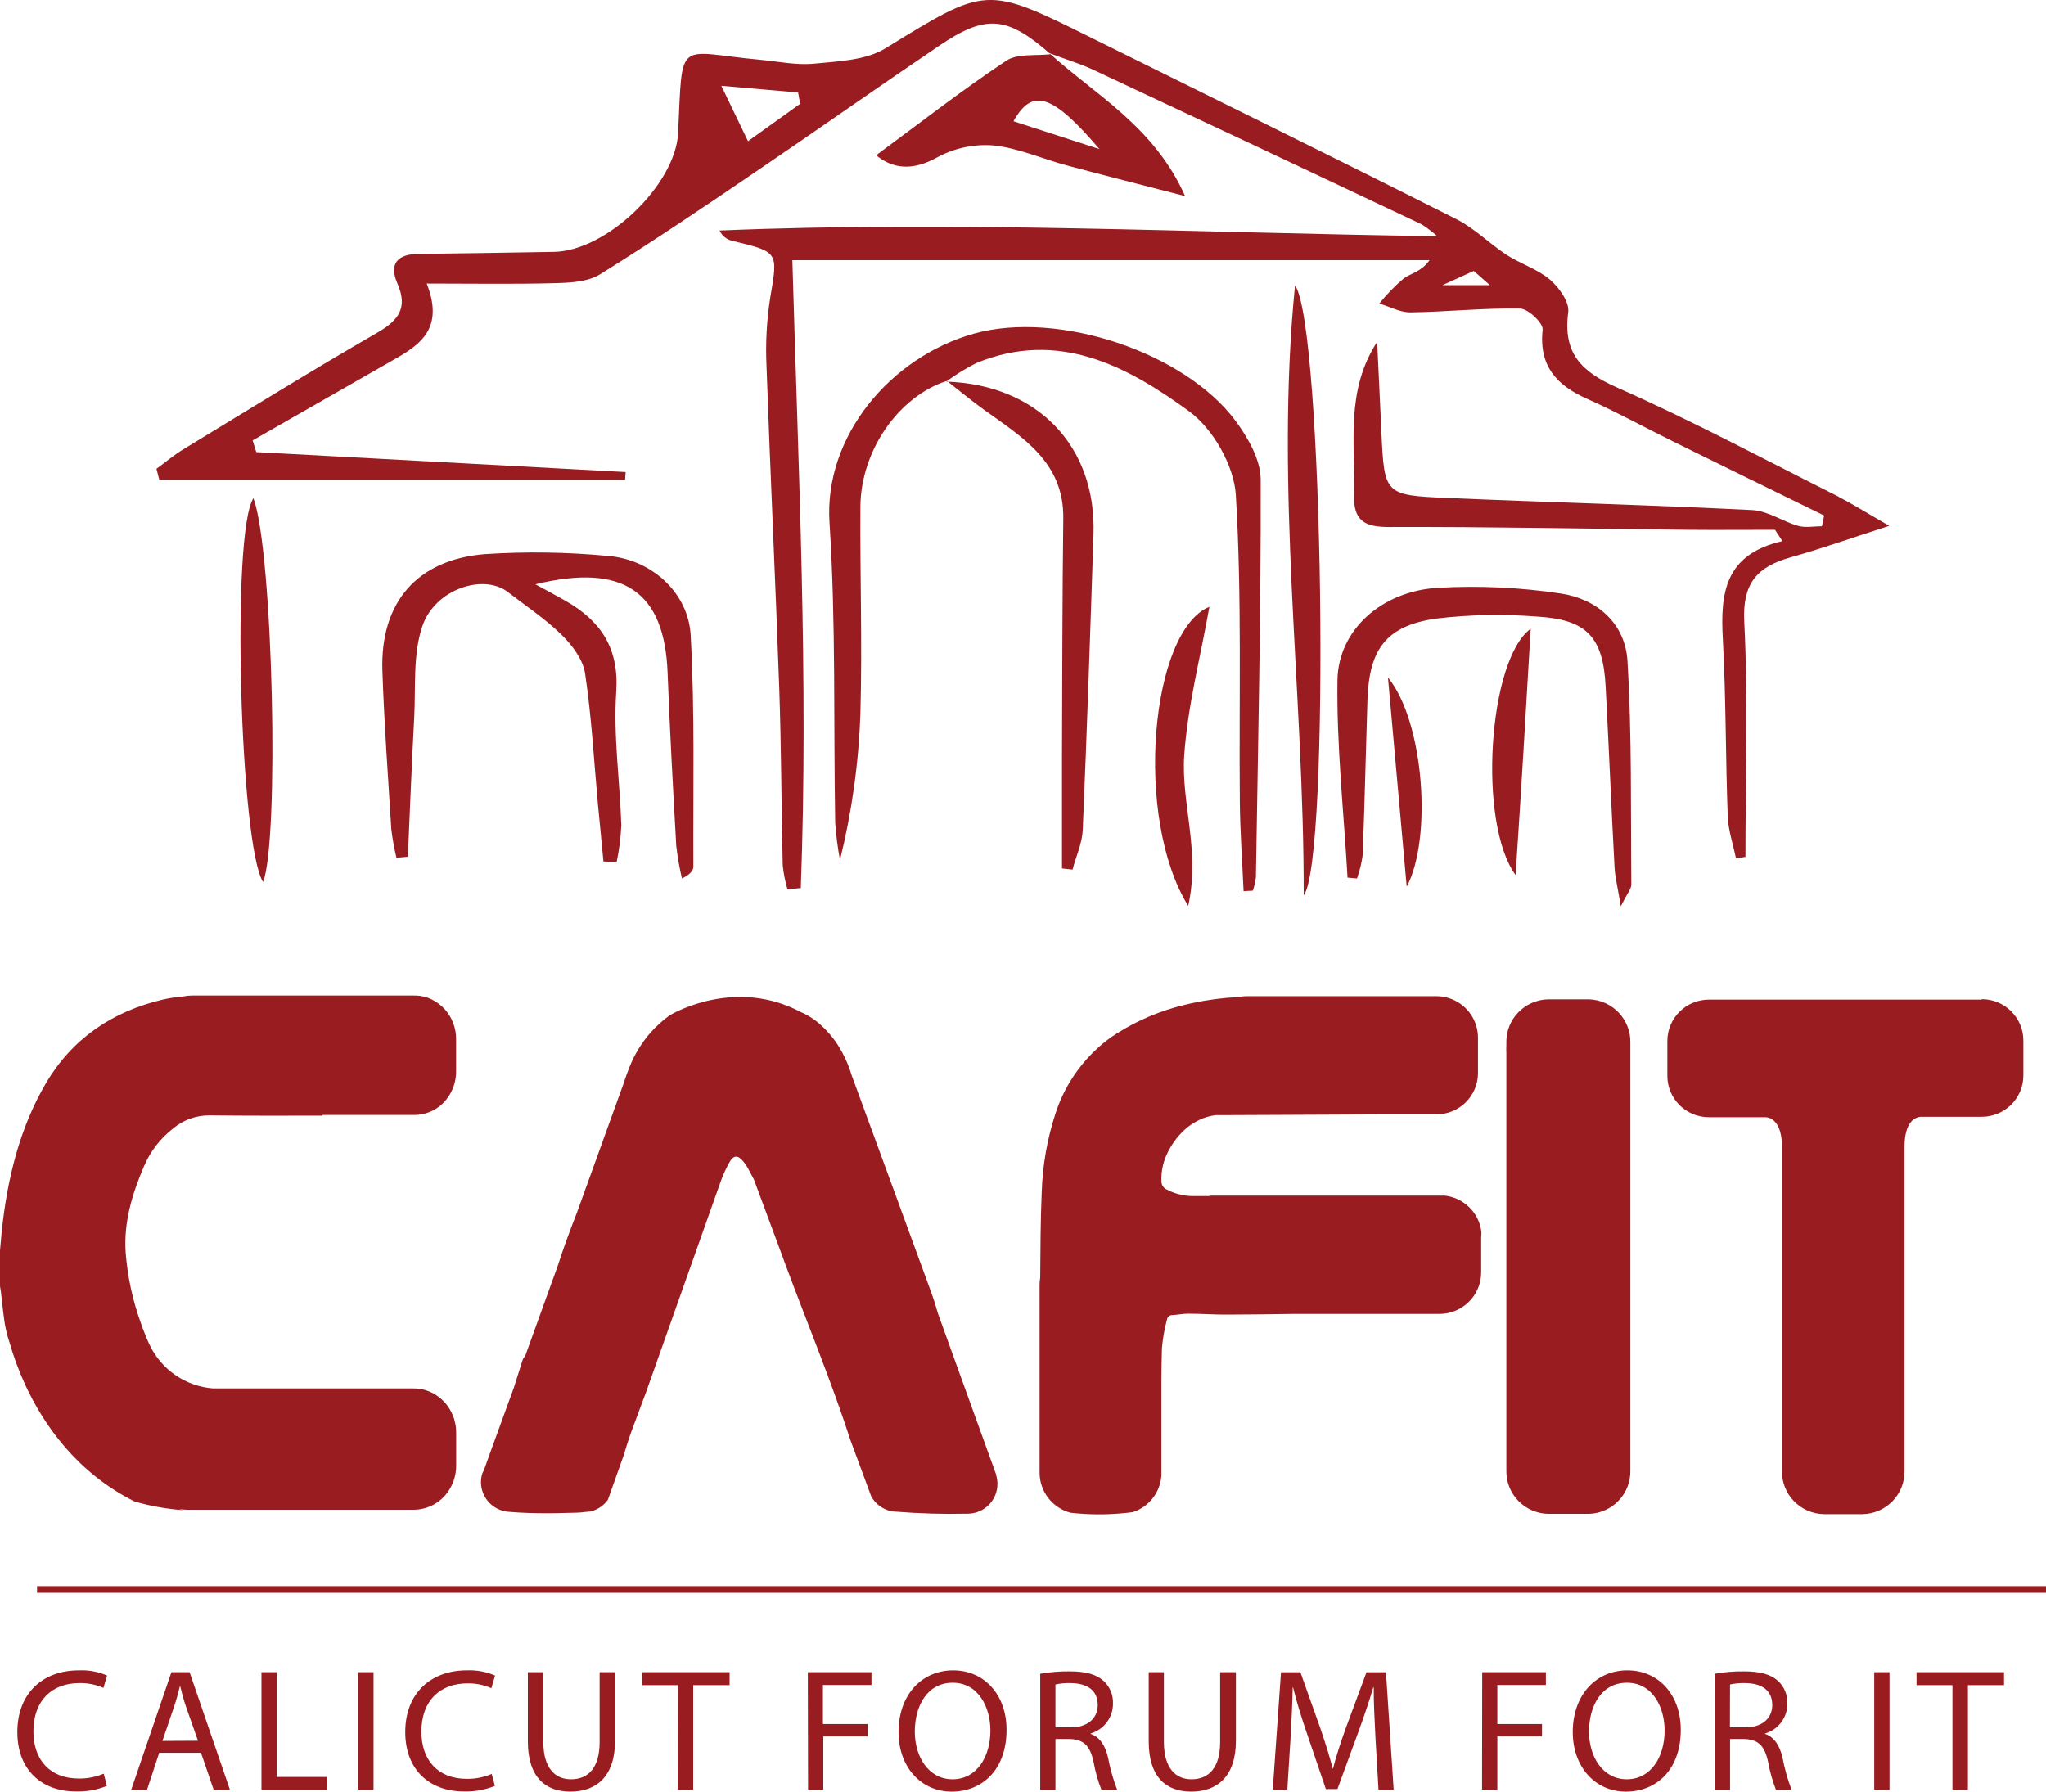
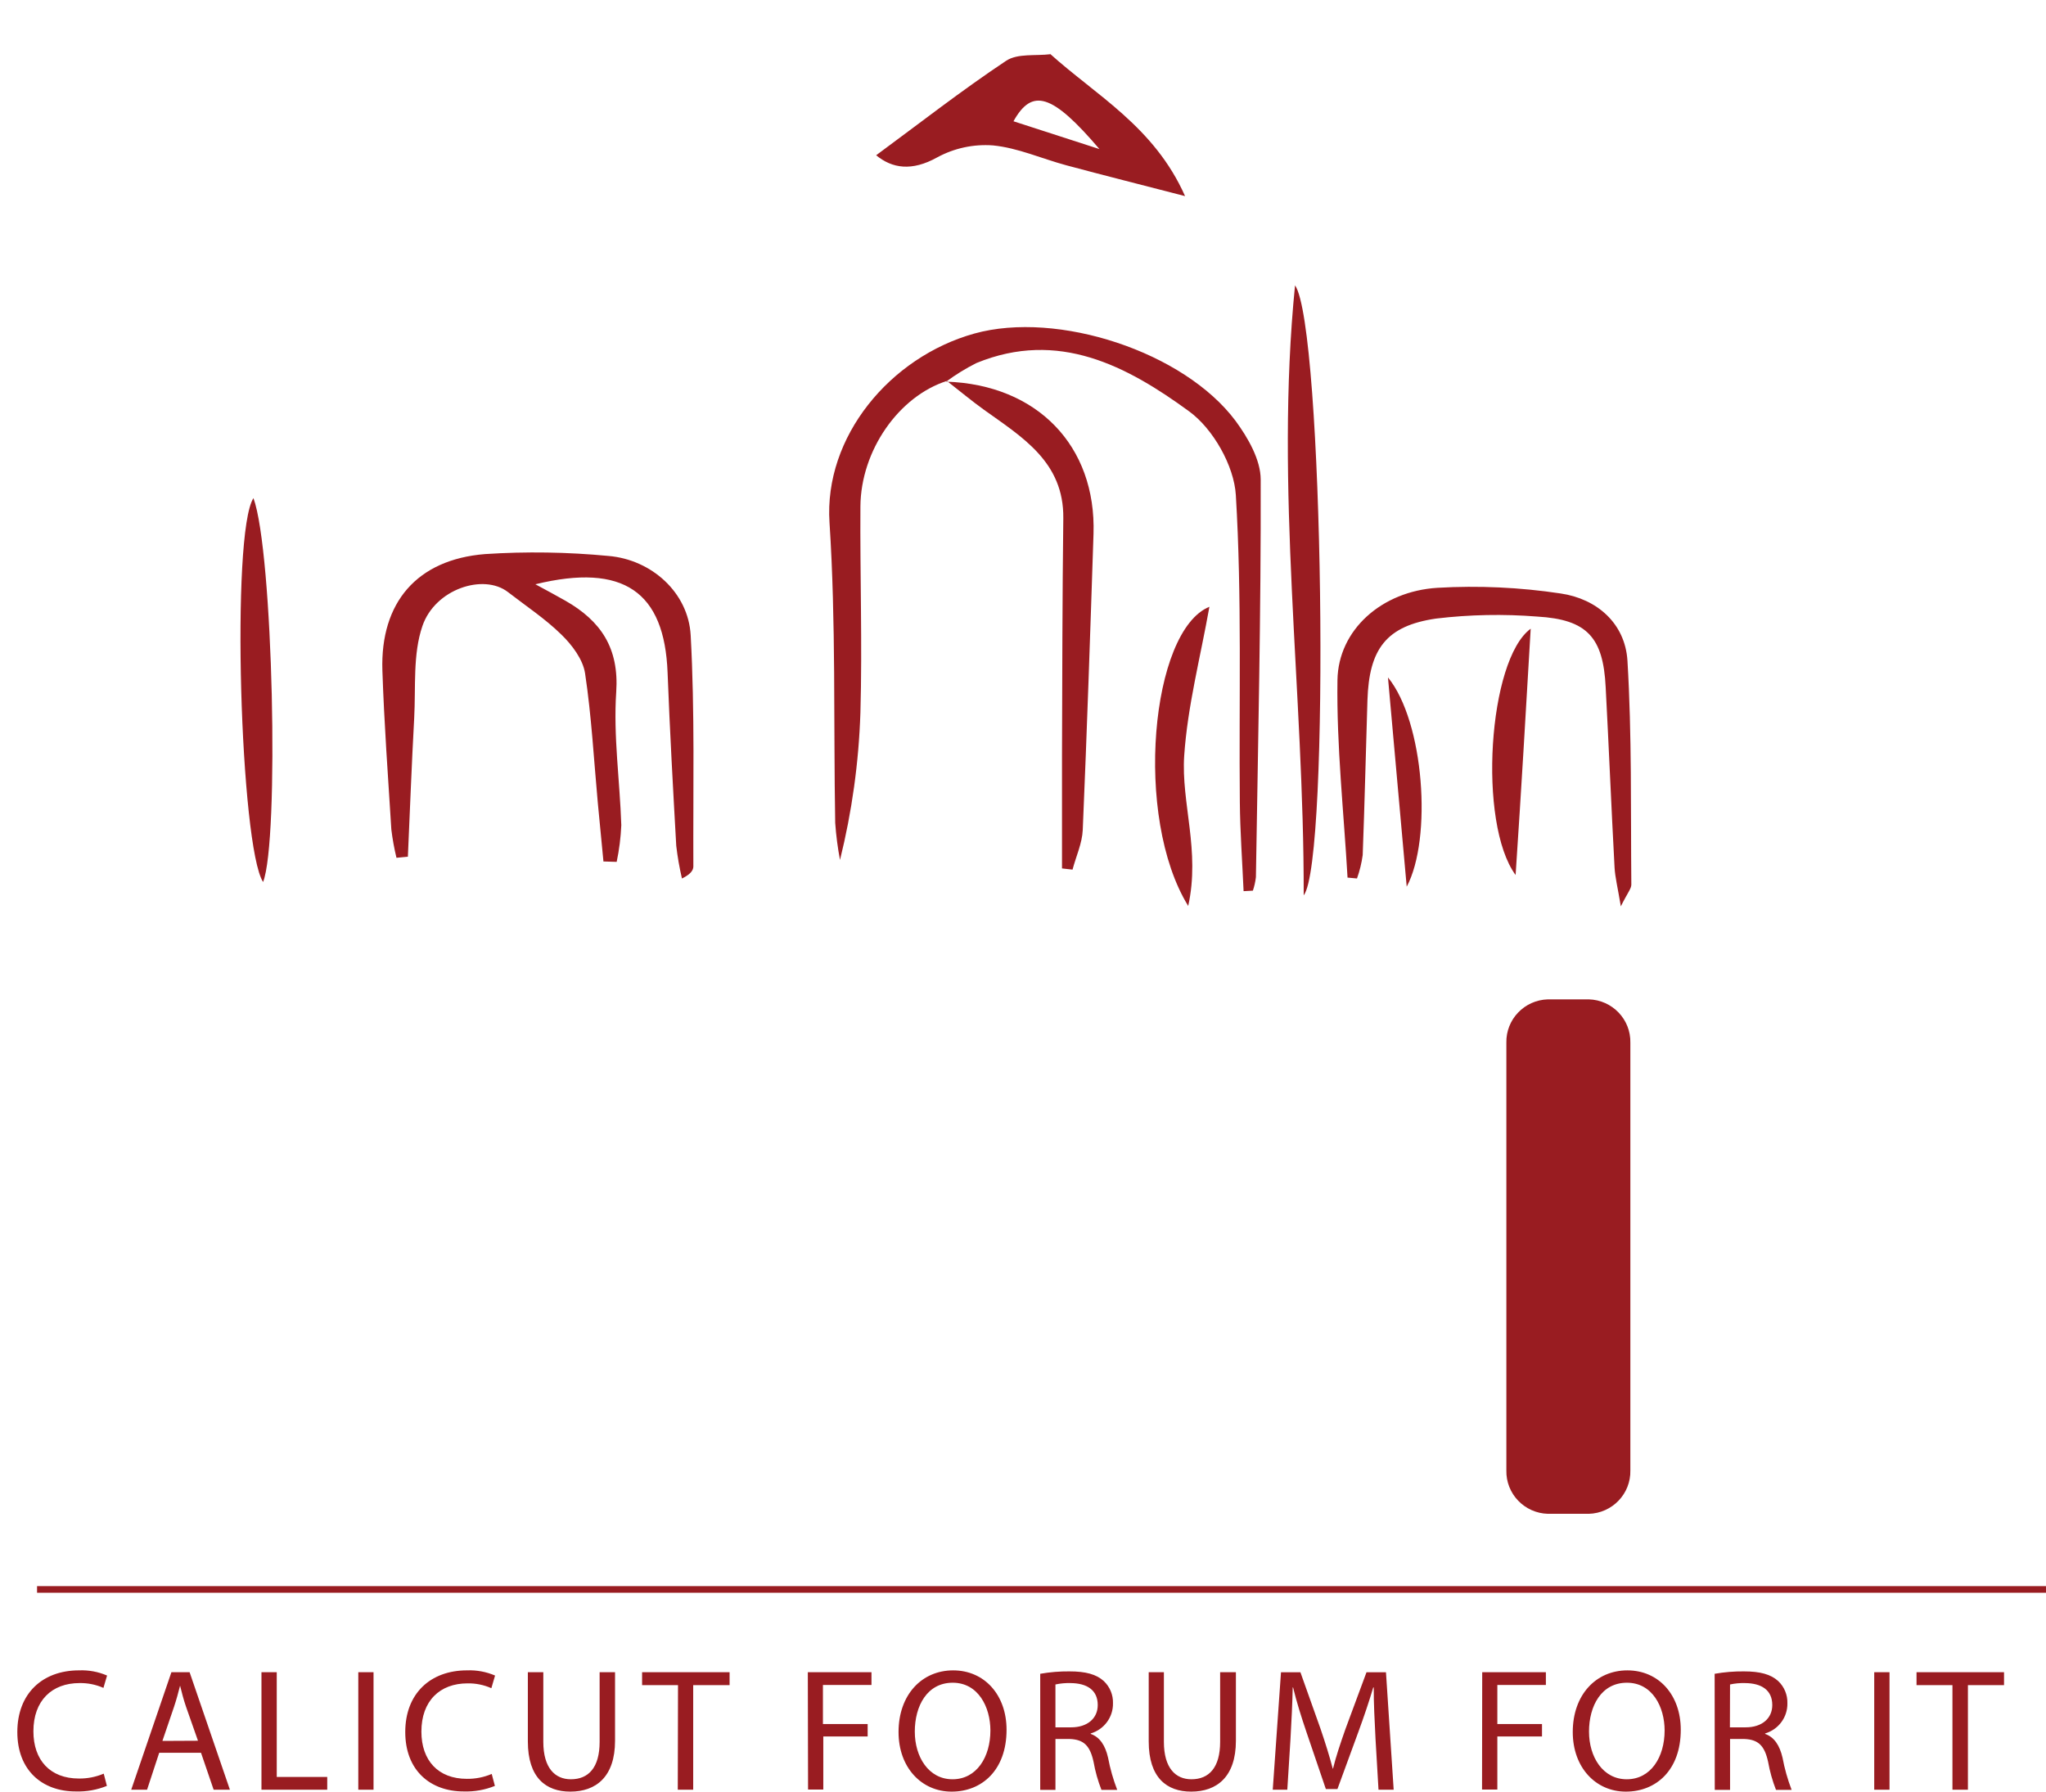
<svg xmlns="http://www.w3.org/2000/svg" width="153" height="134" viewBox="0 0 153 134" fill="none">
  <g clip-path="url(#clip0_1_989)">
    <path fill-rule="evenodd" clip-rule="evenodd" d="M121.918 78.003C121.964 76.249 120.571 74.791 118.806 74.744H115.758C113.993 74.791 112.601 76.249 112.646 78.003V109.968C112.603 111.72 113.995 113.176 115.758 113.222H118.806C120.569 113.176 121.961 111.72 121.918 109.968V78.003Z" fill="#991C21" />
-     <path fill-rule="evenodd" clip-rule="evenodd" d="M112.646 78.77C112.646 78.575 112.624 78.38 112.612 78.185C112.612 78.504 112.642 78.727 112.646 78.77ZM148.191 74.766H127.797C126.078 74.766 124.685 76.15 124.685 77.859V80.469C124.685 82.178 126.078 83.562 127.797 83.562H132.06C132.405 83.592 133.258 83.863 133.258 85.816V109.989C133.214 111.741 134.607 113.197 136.37 113.243H139.307C141.069 113.197 142.461 111.741 142.419 109.989V85.782C142.419 83.829 143.272 83.558 143.617 83.528H148.195C149.914 83.528 151.308 82.144 151.308 80.435V77.825C151.308 76.117 149.914 74.732 148.195 74.732M107.961 89.427H108.776H90.385L90.569 89.46H89.157C88.49 89.447 87.836 89.279 87.247 88.969C87.007 88.861 86.853 88.624 86.85 88.363C86.825 87.704 86.947 87.046 87.209 86.44C87.801 85.08 89.059 83.639 90.914 83.402H92.099L104.091 83.347H107.411C109.128 83.349 110.521 81.968 110.524 80.262V77.597C110.522 77.353 110.492 77.11 110.434 76.873C110.168 75.784 109.329 74.923 108.243 74.623C107.973 74.546 107.692 74.507 107.411 74.509H93.237C93.017 74.509 92.796 74.532 92.58 74.577C91.42 74.633 90.267 74.785 89.131 75.03C88.927 75.072 88.731 75.119 88.539 75.17C86.741 75.603 85.027 76.333 83.47 77.326C82.981 77.633 82.523 77.985 82.101 78.377C80.623 79.715 79.526 81.416 78.921 83.309C78.309 85.191 77.966 87.149 77.902 89.126C77.808 91.27 77.804 93.422 77.787 95.57C77.756 95.74 77.741 95.911 77.741 96.083V110.172C77.755 111.562 78.697 112.773 80.047 113.138C81.377 113.29 82.721 113.3 84.054 113.167C84.276 113.146 84.481 113.125 84.719 113.091C85.924 112.696 86.768 111.613 86.85 110.354V103.156C86.85 102.381 86.872 101.605 86.889 100.83C86.954 100.104 87.082 99.386 87.268 98.682C87.302 98.49 87.473 98.353 87.668 98.359C88.069 98.338 88.47 98.25 88.87 98.254C89.834 98.254 90.797 98.33 91.761 98.322C93.427 98.322 95.099 98.292 96.766 98.27H107.649C107.892 98.27 108.134 98.242 108.37 98.185C109.57 97.898 110.488 96.935 110.71 95.728C110.742 95.546 110.76 95.362 110.761 95.177V92.52C110.775 92.394 110.78 92.266 110.779 92.138C110.607 90.689 109.44 89.555 107.978 89.418M32.271 74.741C31.871 74.555 31.434 74.459 30.992 74.462H14.349C14.128 74.462 13.909 74.487 13.692 74.534C13.189 74.572 12.689 74.648 12.196 74.758C8.411 75.644 5.405 77.669 3.427 81.033C1.45 84.398 0.533 88.236 0.124 92.151C0.077 92.612 0.038 93.07 0 93.532V96.13C0 96.269 0.038 96.414 0.06 96.553C0.15 97.236 0.204 97.927 0.303 98.608C0.401 99.29 0.303 98.638 0.303 98.659C0.354 98.994 0.409 99.324 0.49 99.647C0.55 99.888 0.618 100.126 0.699 100.363C1.011 101.456 1.406 102.524 1.88 103.558C3.249 106.524 5.717 110.121 10.066 112.299C11.256 112.641 12.479 112.858 13.715 112.948L13.357 112.846C13.565 112.89 13.778 112.913 13.992 112.914H30.946C32.013 112.905 33.002 112.358 33.572 111.46C33.928 110.911 34.115 110.271 34.113 109.617V107.139C34.115 106.44 33.899 105.757 33.495 105.185C33.301 104.914 33.066 104.674 32.8 104.473C32.269 104.064 31.617 103.842 30.945 103.842H15.935C13.907 103.686 12.115 102.474 11.224 100.655C11.016 100.232 10.832 99.783 10.666 99.334C10.628 99.21 10.589 99.105 10.551 99.003C9.923 97.285 9.534 95.488 9.396 93.664C9.247 91.406 9.882 89.308 10.752 87.266C11.224 86.138 11.982 85.15 12.951 84.398C13.716 83.759 14.685 83.414 15.683 83.423C18.493 83.457 21.302 83.448 24.111 83.444V83.393H30.996C31.951 83.387 32.849 82.937 33.421 82.177C33.868 81.595 34.109 80.883 34.108 80.152V77.703C34.108 77.304 34.036 76.907 33.895 76.534C33.607 75.746 33.019 75.103 32.258 74.742M74.518 110.357L70.152 98.273C69.986 97.698 69.811 97.129 69.607 96.579C67.756 91.495 65.877 86.41 64.018 81.326L63.686 80.428C63.461 79.663 63.134 78.932 62.714 78.254C62.347 77.664 61.899 77.129 61.38 76.665C60.94 76.26 60.434 75.931 59.884 75.695C55.092 73.153 50.539 75.67 50.117 75.916L50.079 75.937C49.565 76.312 49.093 76.737 48.667 77.209C47.984 77.985 47.441 78.874 47.065 79.836C46.933 80.158 46.813 80.489 46.702 80.819C46.664 80.925 46.63 81.031 46.596 81.137L43.147 90.687C42.636 91.993 42.145 93.31 41.719 94.645L39.259 101.458C39.161 101.5 39.097 101.661 39.059 101.784C38.846 102.451 38.636 103.116 38.428 103.779L36.603 108.792L36.254 109.767L36.181 109.962C36.139 110.042 36.101 110.119 36.066 110.199C35.704 111.374 36.368 112.618 37.55 112.978C37.76 113.043 37.978 113.075 38.198 113.076H38.146C38.607 113.114 39.067 113.143 39.532 113.156C40.423 113.181 41.318 113.186 42.209 113.156C43.101 113.126 43.207 113.156 43.838 113.071H43.91L44.038 113.049H44.141L44.221 113.024C44.313 113.001 44.402 112.972 44.49 112.934C44.882 112.774 45.219 112.505 45.461 112.159L46.647 108.821C46.825 108.223 47.009 107.622 47.226 107.037C47.584 106.071 47.944 105.106 48.304 104.143L53.692 88.94L53.949 88.215C54.117 87.779 54.315 87.355 54.541 86.944C54.861 86.368 55.198 86.38 55.607 86.898C55.738 87.056 55.853 87.228 55.948 87.411C56.084 87.678 56.229 87.94 56.374 88.211L58.463 93.834L58.625 94.278C58.693 94.461 58.761 94.638 58.825 94.82C60.432 99.124 62.193 103.379 63.613 107.756L65.151 111.917C65.466 112.486 66.016 112.89 66.656 113.023L66.852 113.053H66.928C68.727 113.198 70.53 113.251 72.334 113.21H72.356C72.457 113.21 72.558 113.202 72.658 113.188C73.766 113.038 74.591 112.096 74.589 110.985C74.59 110.757 74.556 110.532 74.487 110.315L74.509 110.341" fill="#991C21" />
    <path fill-rule="evenodd" clip-rule="evenodd" d="M70.817 28.489C67.224 29.629 64.372 33.683 64.342 37.879C64.308 43.018 64.486 48.166 64.342 53.301C64.221 57.017 63.71 60.708 62.815 64.318C62.642 63.401 62.522 62.476 62.457 61.547C62.325 54.06 62.517 46.556 62.031 39.09C61.604 32.666 66.563 26.701 72.867 24.946C79.086 23.218 88.538 26.306 92.4 31.484C93.333 32.755 94.271 34.39 94.275 35.861C94.301 45.775 94.075 55.691 93.917 65.605C93.877 65.948 93.801 66.286 93.691 66.614L92.996 66.652C92.898 64.436 92.736 62.216 92.715 59.999C92.642 52.339 92.877 44.661 92.416 37.026C92.284 34.836 90.712 32.069 88.925 30.768C84.283 27.378 79.145 24.636 73.016 27.153C72.224 27.551 71.469 28.016 70.756 28.543L70.816 28.487L70.817 28.489ZM45.128 64.457C44.987 62.978 44.838 61.491 44.702 60.026C44.407 56.801 44.233 53.556 43.751 50.357C43.593 49.319 42.779 48.238 41.99 47.472C40.78 46.281 39.334 45.328 37.983 44.281C36.17 42.878 32.535 44.044 31.588 46.823C30.863 48.941 31.097 51.39 30.974 53.7C30.786 57.157 30.654 60.619 30.501 64.076L29.648 64.156C29.479 63.458 29.351 62.751 29.264 62.038C29.017 58.076 28.727 54.11 28.595 50.144C28.433 45.06 31.183 41.849 36.269 41.441C39.347 41.24 42.436 41.287 45.506 41.581C48.717 41.852 51.475 44.318 51.649 47.513C51.965 53.262 51.824 59.038 51.849 64.8C51.849 65.097 51.632 65.394 50.997 65.707C50.808 64.9 50.666 64.084 50.57 63.262C50.328 58.944 50.088 54.627 49.922 50.305C49.692 44.263 46.635 42.093 40.036 43.699C40.944 44.195 41.618 44.547 42.279 44.928C44.93 46.441 46.303 48.465 46.081 51.762C45.86 55.059 46.354 58.397 46.461 61.719C46.421 62.641 46.305 63.558 46.115 64.461L45.114 64.431M100.77 65.652C100.489 60.725 99.943 55.796 100.015 50.873C100.071 47.106 103.332 44.216 107.5 43.963C110.575 43.786 113.659 43.928 116.704 44.387C119.428 44.785 121.529 46.632 121.701 49.416C122.037 54.983 121.939 60.576 121.991 66.161C121.991 66.466 121.71 66.771 121.206 67.788C120.968 66.356 120.78 65.627 120.737 64.889C120.495 60.39 120.311 55.89 120.072 51.39C119.889 47.674 118.691 46.331 114.957 46.115C112.439 45.914 109.907 45.964 107.398 46.263C103.655 46.805 102.377 48.542 102.257 52.381C102.137 56.219 102.048 60.093 101.903 63.948C101.822 64.546 101.679 65.134 101.476 65.703L100.781 65.639M78.474 3.981C81.957 7.138 86.309 9.464 88.62 14.668C85.346 13.82 82.533 13.113 79.736 12.362C77.903 11.867 76.112 11.057 74.254 10.875C72.805 10.767 71.355 11.079 70.08 11.773C68.187 12.828 66.716 12.6 65.519 11.612C68.763 9.223 71.913 6.761 75.247 4.541C76.1 3.981 77.442 4.193 78.564 4.053L78.474 3.981ZM82.217 11.15C78.674 6.994 77.182 6.57 75.788 9.07L82.217 11.15ZM97.491 66.966C97.521 51.755 95.317 36.569 96.843 21.341C98.974 24.387 99.481 64.424 97.491 66.966Z" fill="#991C21" />
    <path fill-rule="evenodd" clip-rule="evenodd" d="M70.753 28.544C77.549 28.764 81.986 33.34 81.773 39.937C81.53 47.318 81.283 54.698 80.968 62.075C80.925 63.067 80.469 64.042 80.204 65.041L79.416 64.952V56.597C79.437 50.665 79.441 44.704 79.514 38.758C79.56 34.556 76.457 32.708 73.584 30.649C72.632 29.966 71.742 29.217 70.817 28.5L70.749 28.56M18.953 37.256C20.424 41.264 20.893 62.873 19.674 65.966C17.969 63.352 17.257 39.857 18.953 37.256ZM90.44 45.382C89.77 49.153 88.807 52.81 88.555 56.517C88.317 60.046 89.77 63.622 88.854 67.758C84.757 61.119 86.061 47.154 90.44 45.382ZM113.337 65.445C110.497 61.581 111.282 49.344 114.466 47.022C114.104 53.208 113.763 59.09 113.337 65.445ZM103.792 50.666C106.5 53.979 107.113 62.724 105.194 66.317C104.734 61.195 104.287 56.22 103.792 50.666Z" fill="#991C21" />
-     <path d="M137.53 37.166C132.013 34.4 126.569 31.48 120.929 28.989C118.214 27.79 116.867 26.395 117.272 23.353C117.374 22.599 116.589 21.502 115.904 20.917C114.966 20.12 113.691 19.73 112.638 19.048C111.359 18.2 110.255 17.069 108.904 16.391C99.841 11.819 90.727 7.349 81.621 2.832C73.709 -1.104 73.768 -1.028 66.202 3.62C64.744 4.514 62.693 4.582 60.89 4.761C59.556 4.892 58.175 4.595 56.819 4.468C50.548 3.892 51.051 2.735 50.71 9.942C50.526 13.806 45.352 18.789 41.408 18.84C38.045 18.896 34.685 18.955 31.322 18.993C29.74 18.993 29.062 19.718 29.719 21.209C30.516 23.027 29.813 23.959 28.21 24.887C23.342 27.696 18.563 30.654 13.759 33.577C13.038 34 12.387 34.564 11.7 35.06C11.772 35.335 11.845 35.611 11.913 35.886H46.746C46.746 35.691 46.776 35.5 46.788 35.305L19.164 33.814C19.074 33.521 18.985 33.229 18.891 32.941C22.222 31.038 25.551 29.133 28.88 27.23C31.011 26.009 33.368 24.916 31.91 21.209C35.393 21.209 38.441 21.265 41.49 21.18C42.628 21.15 43.945 21.09 44.857 20.527C48.831 18.056 52.705 15.442 56.576 12.803C61.142 9.705 65.643 6.524 70.218 3.43C73.735 1.045 75.308 1.197 78.552 4.045L78.466 3.973C79.558 4.397 80.683 4.719 81.731 5.21C89.933 9.048 98.127 12.906 106.312 16.782C106.724 17.044 107.113 17.34 107.476 17.667C89.285 17.417 71.559 16.498 53.804 17.244C53.982 17.621 54.319 17.9 54.725 18.006C58.259 18.854 58.182 18.828 57.593 22.298C57.33 23.988 57.239 25.7 57.321 27.408C57.602 35.433 57.99 43.45 58.272 51.47C58.426 55.886 58.43 60.305 58.532 64.72C58.596 65.326 58.714 65.924 58.886 66.508L59.884 66.423C60.468 50.746 59.692 35.039 59.253 19.463H106.9C106.278 20.336 105.519 20.433 104.973 20.823C104.306 21.392 103.693 22.022 103.145 22.705C103.924 22.938 104.709 23.378 105.485 23.366C108.209 23.328 110.933 23.031 113.653 23.077C114.262 23.077 115.417 24.174 115.357 24.662C115.072 27.382 116.402 28.823 118.708 29.844C120.861 30.801 122.929 31.942 125.043 32.983C128.829 34.847 132.617 36.705 136.408 38.555C136.352 38.822 136.302 39.089 136.246 39.356C135.653 39.356 135.018 39.487 134.473 39.33C133.301 39 132.192 38.203 131.028 38.148C123.427 37.766 115.814 37.567 108.209 37.242C103.52 37.038 103.52 36.979 103.298 32.275C103.2 30.038 103.089 27.806 102.983 25.572C100.595 29.25 101.358 33.161 101.256 37.013C101.205 38.928 102.015 39.419 103.886 39.415C111.321 39.39 118.764 39.547 126.203 39.623C128.382 39.644 130.559 39.623 132.734 39.623C132.922 39.907 133.109 40.19 133.293 40.47C128.936 41.458 128.65 44.42 128.834 47.784C129.072 52.199 129.038 56.631 129.2 61.054C129.243 62.105 129.601 63.143 129.814 64.186L130.525 64.092C130.525 58.228 130.734 52.347 130.436 46.496C130.287 43.606 131.421 42.373 133.931 41.674C136.14 41.055 138.305 40.285 141.28 39.327C139.507 38.31 138.539 37.691 137.52 37.179M55.939 10.566L53.94 6.418L59.682 6.918L59.836 7.765L55.94 10.558M107.867 21.332L110.212 20.265L111.418 21.332H107.867Z" fill="#991C21" />
    <path d="M7.993 133.571C7.253 133.871 6.459 134.012 5.661 133.986C3.17 133.986 1.296 132.421 1.296 129.544C1.296 126.666 3.17 124.93 5.911 124.93C6.63 124.9 7.347 125.033 8.007 125.318L7.735 126.242C7.173 125.993 6.562 125.87 5.947 125.881C3.878 125.881 2.498 127.194 2.498 129.489C2.498 131.64 3.746 133.02 5.897 133.02C6.536 133.029 7.17 132.905 7.757 132.655L7.993 133.57V133.571ZM11.905 131.095L10.998 133.856H9.813L12.817 125.07H14.179L17.192 133.856H15.976L15.032 131.095H11.906H11.905ZM14.805 130.193L13.92 127.676C13.721 127.104 13.594 126.585 13.466 126.075C13.335 126.594 13.19 127.13 13.012 127.663L12.145 130.207L14.805 130.194V130.193ZM19.551 125.07H20.695V132.904H24.471V133.856H19.552V125.07H19.551ZM27.933 125.07V133.856H26.794V125.07H27.933ZM37.008 133.571C36.269 133.871 35.473 134.012 34.675 133.986C32.184 133.986 30.305 132.421 30.305 129.544C30.305 126.666 32.184 124.93 34.924 124.93C35.643 124.901 36.36 125.034 37.021 125.318L36.744 126.264C36.184 126.015 35.574 125.892 34.961 125.903C32.892 125.903 31.512 127.216 31.512 129.511C31.512 131.663 32.76 133.043 34.911 133.043C35.55 133.052 36.184 132.927 36.771 132.677L37.008 133.57V133.571ZM40.629 125.07V130.275C40.629 132.241 41.51 133.076 42.689 133.076C44.001 133.076 44.84 132.214 44.84 130.275V125.07H45.993V130.193C45.993 132.899 44.564 133.999 42.649 133.999C40.834 133.999 39.473 132.971 39.473 130.247V125.069H40.63L40.629 125.07ZM50.702 126.035H48.016V125.07H54.559V126.035H51.837V133.856H50.684L50.702 126.035ZM60.409 125.07H65.169V126.022H61.539V128.944H64.883V129.873H61.566V133.846H60.427L60.409 125.07ZM75.27 129.373C75.27 132.399 73.419 134 71.164 134C68.909 134 67.193 132.196 67.193 129.544C67.193 126.753 68.935 124.931 71.277 124.931C73.618 124.931 75.27 126.767 75.27 129.373V129.373ZM68.409 129.517C68.409 131.393 69.435 133.076 71.231 133.076C73.027 133.076 74.062 131.421 74.062 129.427C74.062 127.677 73.155 125.855 71.244 125.855C69.334 125.855 68.408 127.587 68.408 129.518L68.409 129.517ZM77.788 125.187C78.511 125.06 79.245 125 79.98 125.007C81.196 125.007 81.986 125.228 82.534 125.724C82.996 126.155 83.249 126.763 83.229 127.393C83.247 128.432 82.565 129.354 81.564 129.648V129.684C82.249 129.923 82.653 130.546 82.861 131.461C83.016 132.283 83.245 133.089 83.546 133.87H82.367C82.1 133.192 81.903 132.489 81.776 131.773C81.513 130.56 81.041 130.104 80.002 130.063H78.927V133.87H77.788V125.188V125.187ZM78.927 129.192H80.097C81.313 129.192 82.089 128.525 82.089 127.524C82.089 126.387 81.263 125.891 80.056 125.882C79.676 125.87 79.297 125.905 78.926 125.986V129.192H78.927ZM87.036 125.07V130.275C87.036 132.241 87.912 133.076 89.096 133.076C90.402 133.076 91.242 132.214 91.242 130.275V125.07H92.421V130.193C92.421 132.899 90.992 133.999 89.077 133.999C87.262 133.999 85.901 132.971 85.901 130.247V125.069H87.036V125.07ZM102.859 130C102.796 128.773 102.719 127.294 102.728 126.207H102.692C102.387 127.235 102.02 128.331 101.575 129.544L100.014 133.807H99.147L97.722 129.621C97.3 128.381 96.947 127.249 96.697 126.207H96.669C96.647 127.304 96.579 128.774 96.501 130.091L96.265 133.856H95.176L95.793 125.071H97.245L98.756 129.319C99.124 130.401 99.423 131.366 99.664 132.282H99.682C99.904 131.379 100.223 130.428 100.613 129.319L102.187 125.071H103.643L104.219 133.856H103.085L102.858 130L102.859 130ZM110.841 125.07H115.601V126.022H111.971V128.944H115.311V129.873H111.971V133.846H110.827L110.84 125.07H110.841ZM125.688 129.373C125.688 132.399 123.837 134 121.582 134C119.327 134 117.611 132.196 117.611 129.544C117.611 126.753 119.353 124.931 121.695 124.931C124.037 124.931 125.688 126.767 125.688 129.373V129.373ZM118.827 129.517C118.827 131.393 119.853 133.076 121.649 133.076C123.446 133.076 124.48 131.421 124.48 129.427C124.48 127.677 123.573 125.855 121.662 125.855C119.752 125.855 118.826 127.587 118.826 129.518L118.827 129.517ZM128.22 125.187C128.943 125.06 129.677 125 130.412 125.007C131.628 125.007 132.418 125.228 132.967 125.724C133.428 126.155 133.681 126.763 133.661 127.393C133.681 128.432 132.998 129.355 131.996 129.648V129.684C132.681 129.923 133.085 130.546 133.298 131.461C133.451 132.283 133.678 133.09 133.979 133.87H132.809C132.544 133.191 132.347 132.489 132.219 131.773C131.955 130.56 131.484 130.104 130.445 130.063H129.374V133.87H128.23L128.221 125.188L128.22 125.187ZM129.364 129.192H130.539C131.76 129.192 132.531 128.525 132.531 127.524C132.531 126.387 131.705 125.891 130.498 125.882C130.12 125.87 129.742 125.905 129.372 125.986L129.363 129.192H129.364ZM141.298 125.07V133.856H140.155V125.07H141.298ZM146.004 126.035H143.318V125.07H149.861V126.035H147.161V133.856H146.004V126.035Z" fill="#991C21" />
    <path d="M152.999 118.63H2.771V119.126H152.999V118.63Z" fill="#991C21" />
  </g>
  <defs>
    <clipPath id="clip0_1_989">
      <rect width="153" height="134" fill="white" />
    </clipPath>
  </defs>
</svg>